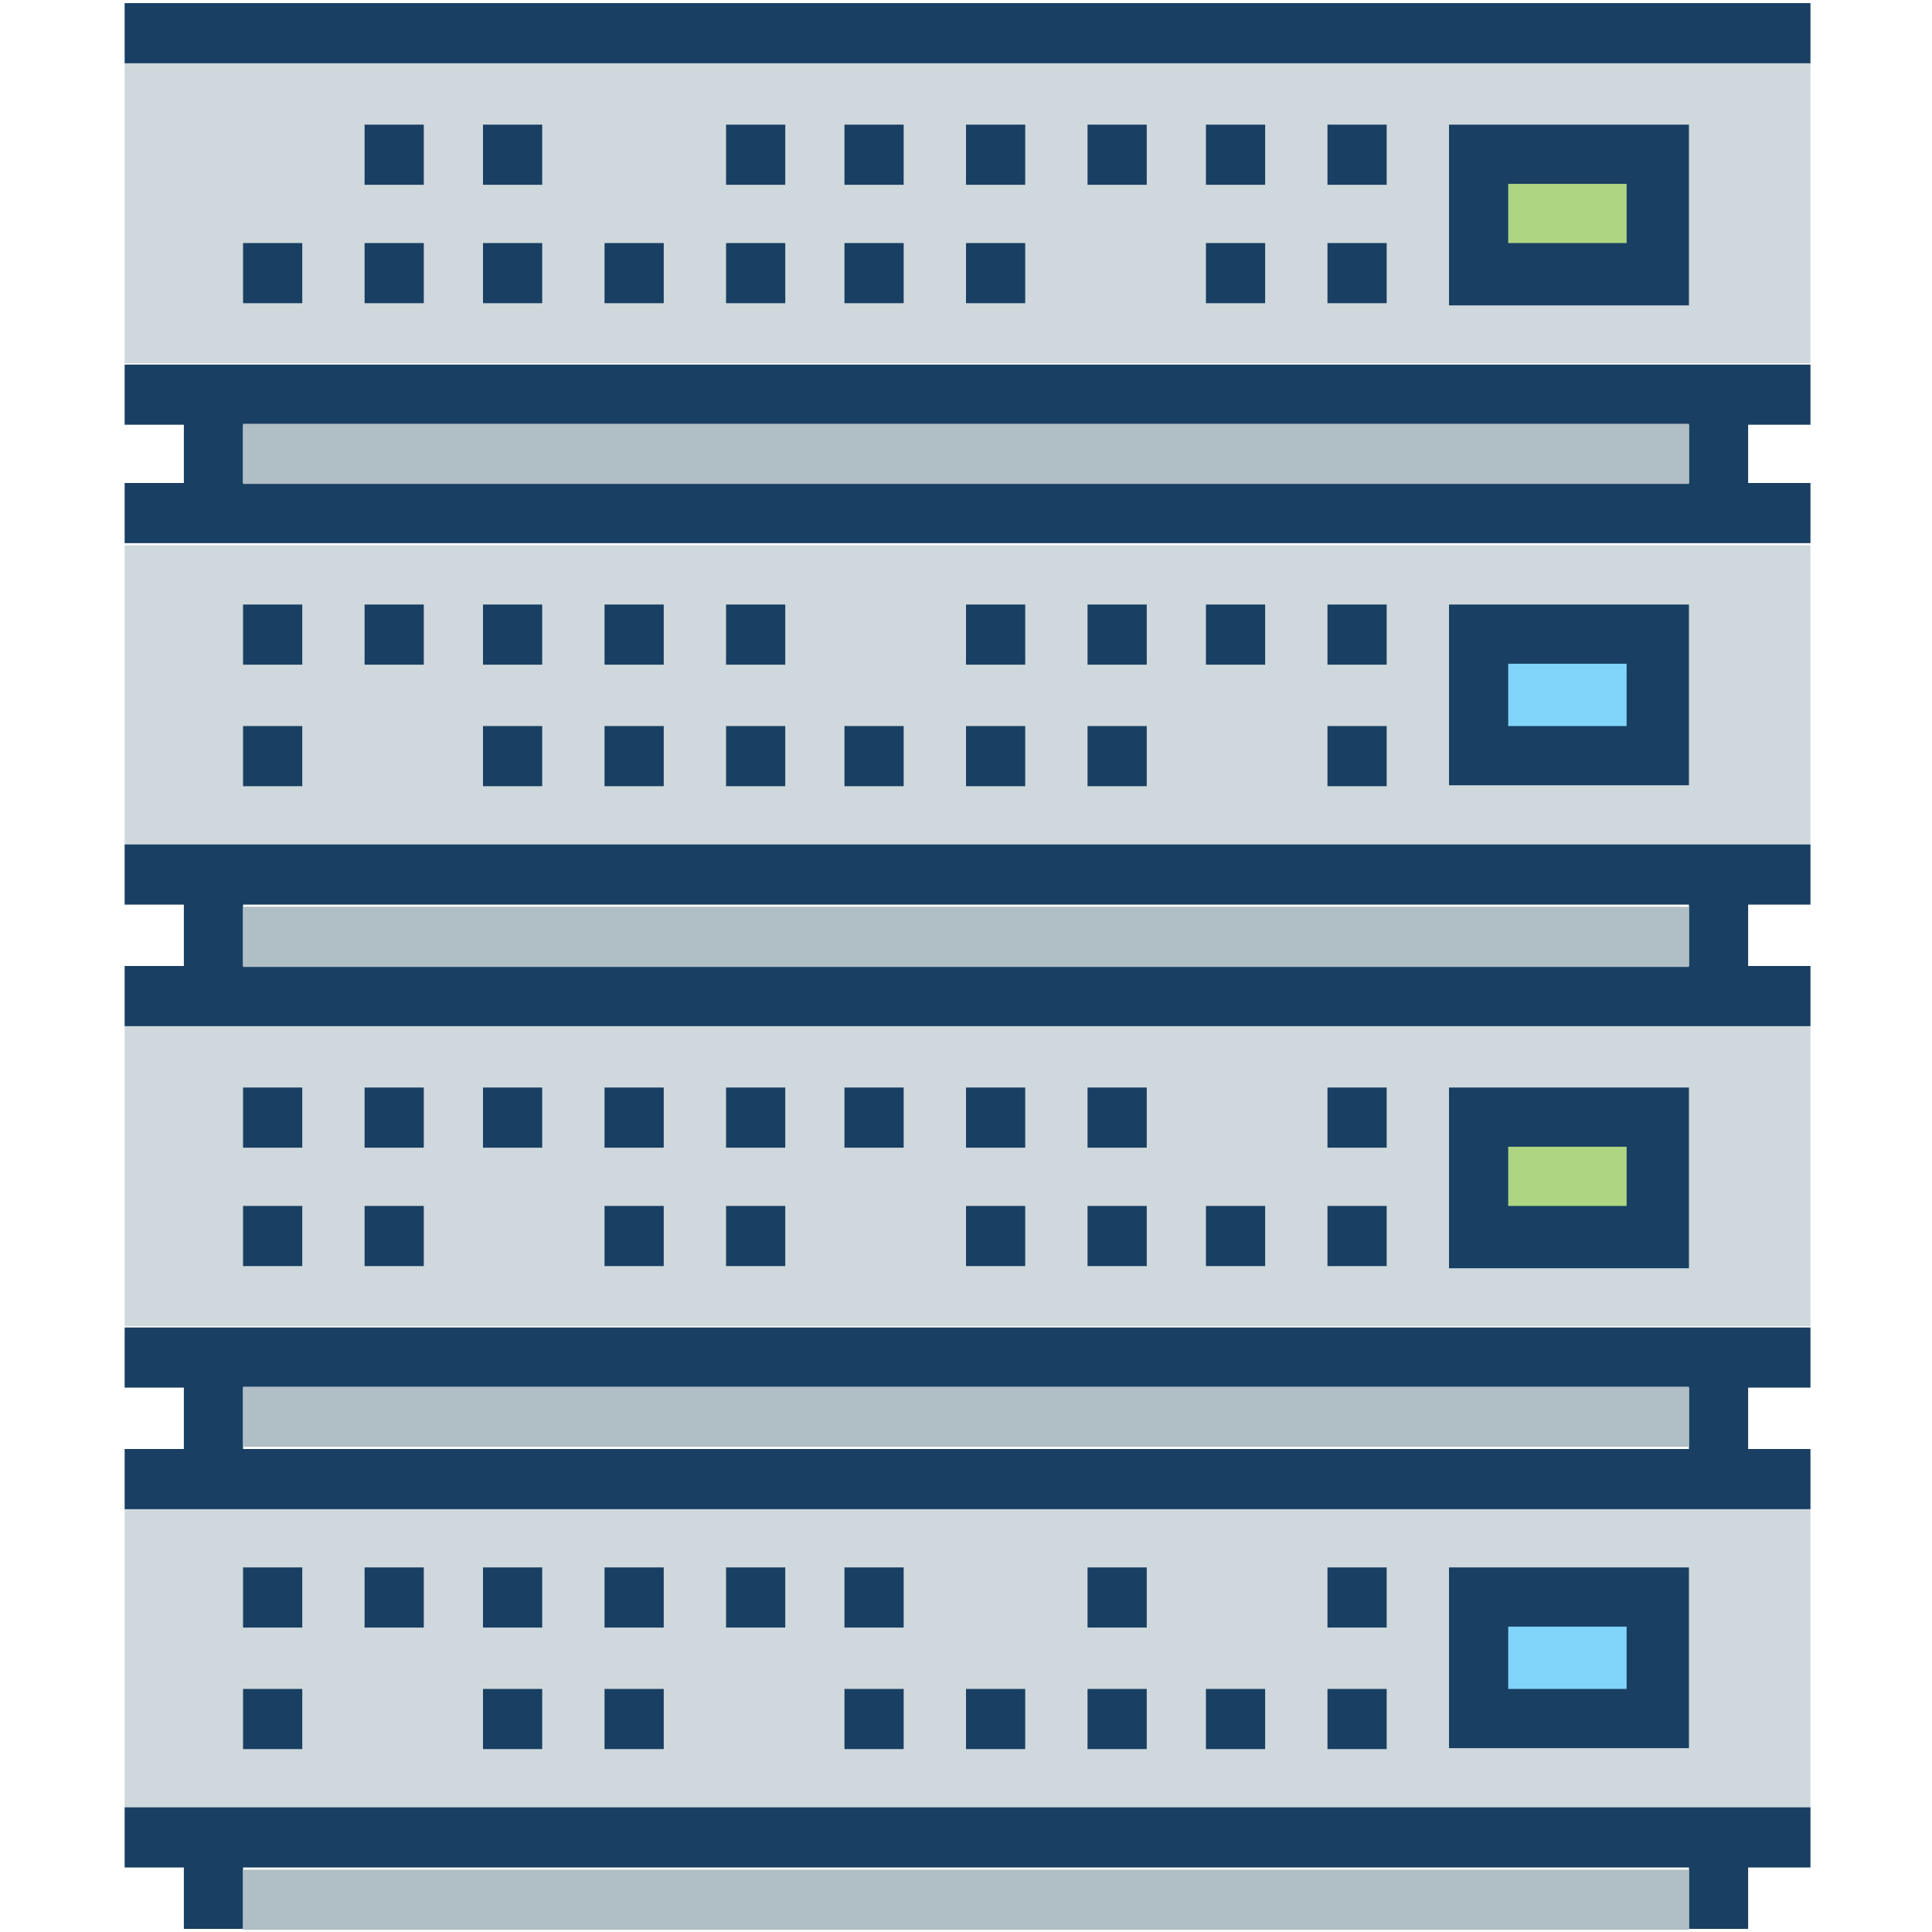
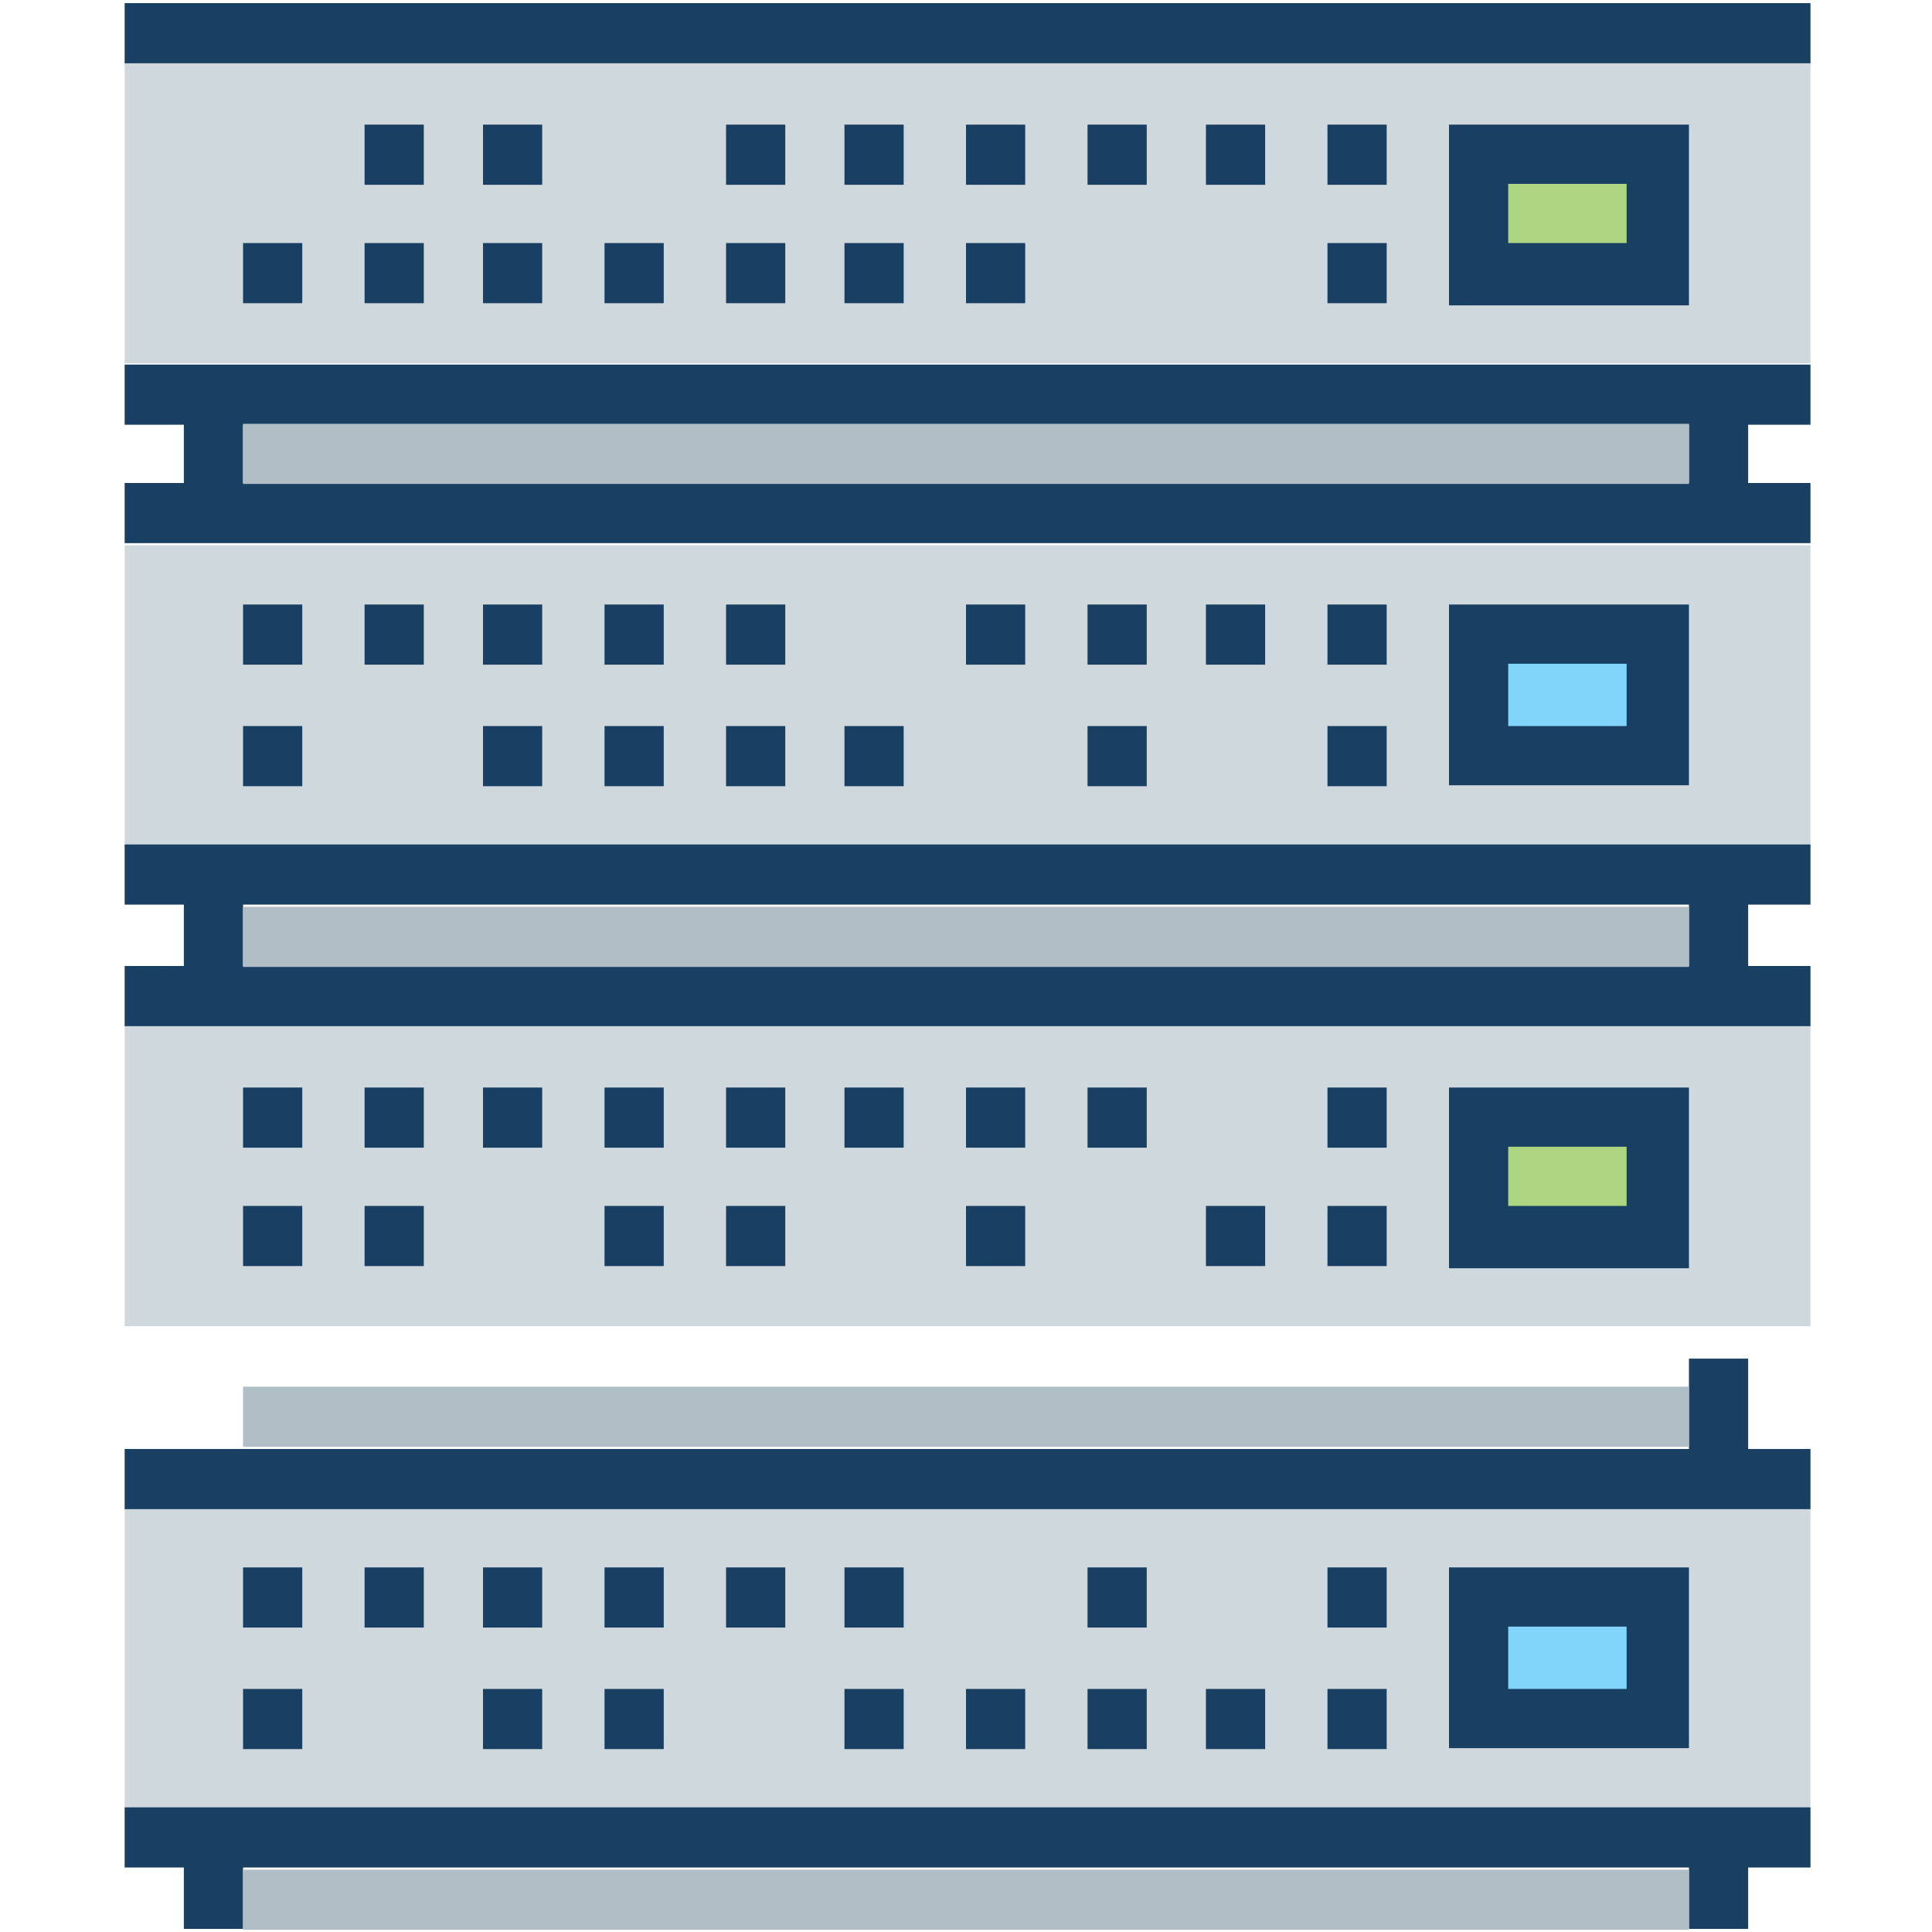
<svg xmlns="http://www.w3.org/2000/svg" viewBox="0 0 62 62">
  <title>kas_icons-futuro-next-[squared-off]</title>
  <rect x="4" y="2" width="54.1" height="9.66" style="fill:#cfd8dc" />
  <rect x="4" y="11.7" width="54.1" height="1.93" style="fill:#193f63" />
  <rect x="4" y="0.1" width="54.1" height="1.93" style="fill:#193f63" />
  <rect x="5.9" y="12.7" width="1.9" height="2.9" style="fill:#193f63" />
  <rect x="54.2" y="12.7" width="1.9" height="2.9" style="fill:#193f63" />
  <rect x="4" y="17.5" width="54.1" height="9.66" style="fill:#cfd8dc" />
  <rect x="4" y="27.1" width="54.1" height="1.93" style="fill:#193f63" />
  <rect x="4" y="15.5" width="54.1" height="1.93" style="fill:#193f63" />
  <rect x="5.9" y="28.1" width="1.9" height="2.9" style="fill:#193f63" />
  <rect x="54.2" y="28.1" width="1.9" height="2.9" style="fill:#193f63" />
  <rect x="4" y="32.9" width="54.1" height="9.66" style="fill:#cfd8dc" />
-   <rect x="4" y="42.6" width="54.1" height="1.93" style="fill:#193f63" />
  <rect x="4" y="31" width="54.1" height="1.93" style="fill:#193f63" />
-   <rect x="5.9" y="43.6" width="1.9" height="2.9" style="fill:#193f63" />
  <rect x="54.2" y="43.6" width="1.9" height="2.9" style="fill:#193f63" />
  <rect x="4" y="48.4" width="54.1" height="9.66" style="fill:#cfd8dc" />
  <rect x="4" y="58" width="54.1" height="1.93" style="fill:#193f63" />
  <rect x="4" y="46.5" width="54.1" height="1.93" style="fill:#193f63" />
  <rect x="5.9" y="59" width="1.9" height="2.9" style="fill:#193f63" />
  <rect x="54.2" y="59" width="1.9" height="2.9" style="fill:#193f63" />
  <rect x="7.8" y="13.6" width="46.4" height="1.93" style="fill:#b0bec5" />
  <rect x="7.8" y="29.1" width="46.4" height="1.93" style="fill:#b0bec5" />
  <rect x="7.8" y="44.5" width="46.4" height="1.93" style="fill:#b0bec5" />
  <rect x="7.8" y="60" width="46.4" height="1.93" style="fill:#b0bec5" />
  <rect x="7.8" y="7.8" width="1.9" height="1.93" style="fill:#193f63" />
  <rect x="11.7" y="4" width="1.9" height="1.93" style="fill:#193f63" />
  <rect x="11.7" y="7.8" width="1.9" height="1.93" style="fill:#193f63" />
  <rect x="15.5" y="4" width="1.9" height="1.93" style="fill:#193f63" />
  <rect x="15.5" y="7.8" width="1.9" height="1.93" style="fill:#193f63" />
  <rect x="19.4" y="7.8" width="1.9" height="1.93" style="fill:#193f63" />
  <rect x="23.3" y="4" width="1.9" height="1.93" style="fill:#193f63" />
  <rect x="23.3" y="7.8" width="1.9" height="1.93" style="fill:#193f63" />
  <rect x="27.1" y="4" width="1.9" height="1.93" style="fill:#193f63" />
  <rect x="27.1" y="7.8" width="1.9" height="1.93" style="fill:#193f63" />
  <rect x="31" y="4" width="1.9" height="1.93" style="fill:#193f63" />
  <rect x="31" y="7.8" width="1.9" height="1.93" style="fill:#193f63" />
  <rect x="34.9" y="4" width="1.9" height="1.93" style="fill:#193f63" />
  <rect x="38.7" y="4" width="1.9" height="1.93" style="fill:#193f63" />
-   <rect x="38.7" y="7.8" width="1.9" height="1.93" style="fill:#193f63" />
  <rect x="42.6" y="4" width="1.9" height="1.93" style="fill:#193f63" />
  <rect x="42.6" y="7.8" width="1.9" height="1.93" style="fill:#193f63" />
  <rect x="47.4" y="4.9" width="5.8" height="3.86" style="fill:#aed581" />
  <path d="M54.2,9.8H46.5V4h7.7Zm-5.8-2h3.8V5.9H48.4Z" style="fill:#193f63" />
  <rect x="7.8" y="19.4" width="1.9" height="1.93" style="fill:#193f63" />
  <rect x="7.8" y="23.3" width="1.9" height="1.93" style="fill:#193f63" />
  <rect x="11.7" y="19.4" width="1.9" height="1.93" style="fill:#193f63" />
  <rect x="15.5" y="19.4" width="1.9" height="1.93" style="fill:#193f63" />
  <rect x="15.5" y="23.3" width="1.9" height="1.93" style="fill:#193f63" />
  <rect x="19.4" y="19.4" width="1.9" height="1.93" style="fill:#193f63" />
  <rect x="19.4" y="23.3" width="1.9" height="1.93" style="fill:#193f63" />
  <rect x="23.3" y="19.4" width="1.9" height="1.93" style="fill:#193f63" />
  <rect x="23.3" y="23.3" width="1.9" height="1.93" style="fill:#193f63" />
  <rect x="27.1" y="23.3" width="1.9" height="1.93" style="fill:#193f63" />
  <rect x="31" y="19.4" width="1.9" height="1.93" style="fill:#193f63" />
-   <rect x="31" y="23.3" width="1.9" height="1.93" style="fill:#193f63" />
  <rect x="34.9" y="19.4" width="1.9" height="1.93" style="fill:#193f63" />
  <rect x="34.9" y="23.3" width="1.9" height="1.93" style="fill:#193f63" />
  <rect x="38.7" y="19.4" width="1.9" height="1.93" style="fill:#193f63" />
  <rect x="42.6" y="19.4" width="1.9" height="1.93" style="fill:#193f63" />
  <rect x="42.6" y="23.3" width="1.9" height="1.93" style="fill:#193f63" />
  <rect x="47.4" y="20.4" width="5.8" height="3.86" style="fill:#81d4fa" />
  <path d="M54.2,25.2H46.5V19.4h7.7Zm-5.8-1.9h3.8v-2H48.4Z" style="fill:#193f63" />
  <rect x="7.8" y="34.9" width="1.9" height="1.93" style="fill:#193f63" />
  <rect x="7.8" y="38.7" width="1.9" height="1.93" style="fill:#193f63" />
  <rect x="11.7" y="34.9" width="1.9" height="1.93" style="fill:#193f63" />
  <rect x="11.7" y="38.7" width="1.9" height="1.93" style="fill:#193f63" />
  <rect x="15.5" y="34.9" width="1.9" height="1.93" style="fill:#193f63" />
  <rect x="19.4" y="34.9" width="1.9" height="1.93" style="fill:#193f63" />
  <rect x="19.4" y="38.7" width="1.9" height="1.93" style="fill:#193f63" />
  <rect x="23.3" y="34.9" width="1.9" height="1.93" style="fill:#193f63" />
  <rect x="23.3" y="38.7" width="1.9" height="1.93" style="fill:#193f63" />
  <rect x="27.1" y="34.9" width="1.9" height="1.93" style="fill:#193f63" />
  <rect x="31" y="34.9" width="1.9" height="1.93" style="fill:#193f63" />
  <rect x="31" y="38.7" width="1.9" height="1.93" style="fill:#193f63" />
  <rect x="34.9" y="34.9" width="1.9" height="1.93" style="fill:#193f63" />
-   <rect x="34.9" y="38.7" width="1.9" height="1.93" style="fill:#193f63" />
  <rect x="38.7" y="38.7" width="1.9" height="1.93" style="fill:#193f63" />
  <rect x="42.6" y="34.9" width="1.9" height="1.93" style="fill:#193f63" />
  <rect x="42.6" y="38.7" width="1.9" height="1.93" style="fill:#193f63" />
  <rect x="47.4" y="35.8" width="5.8" height="3.86" style="fill:#aed581" />
  <path d="M54.2,40.7H46.5V34.9h7.7Zm-5.8-2h3.8V36.8H48.4Z" style="fill:#193f63" />
  <rect x="7.8" y="50.3" width="1.9" height="1.93" style="fill:#193f63" />
  <rect x="7.8" y="54.2" width="1.9" height="1.93" style="fill:#193f63" />
  <rect x="11.7" y="50.3" width="1.9" height="1.93" style="fill:#193f63" />
  <rect x="15.5" y="50.3" width="1.9" height="1.93" style="fill:#193f63" />
  <rect x="15.5" y="54.2" width="1.9" height="1.93" style="fill:#193f63" />
  <rect x="19.4" y="50.3" width="1.9" height="1.93" style="fill:#193f63" />
  <rect x="19.4" y="54.2" width="1.9" height="1.93" style="fill:#193f63" />
  <rect x="23.3" y="50.3" width="1.9" height="1.93" style="fill:#193f63" />
  <rect x="27.1" y="50.3" width="1.9" height="1.93" style="fill:#193f63" />
  <rect x="27.1" y="54.2" width="1.9" height="1.93" style="fill:#193f63" />
  <rect x="31" y="54.2" width="1.9" height="1.93" style="fill:#193f63" />
  <rect x="34.9" y="50.3" width="1.9" height="1.93" style="fill:#193f63" />
  <rect x="34.9" y="54.2" width="1.9" height="1.93" style="fill:#193f63" />
  <rect x="38.7" y="54.2" width="1.9" height="1.93" style="fill:#193f63" />
  <rect x="42.6" y="50.3" width="1.9" height="1.93" style="fill:#193f63" />
  <rect x="42.6" y="54.2" width="1.9" height="1.93" style="fill:#193f63" />
  <rect x="47.4" y="51.3" width="5.8" height="3.86" style="fill:#81d4fa" />
  <path d="M54.2,56.1H46.5V50.3h7.7Zm-5.8-1.9h3.8v-2H48.4Z" style="fill:#193f63" />
</svg>